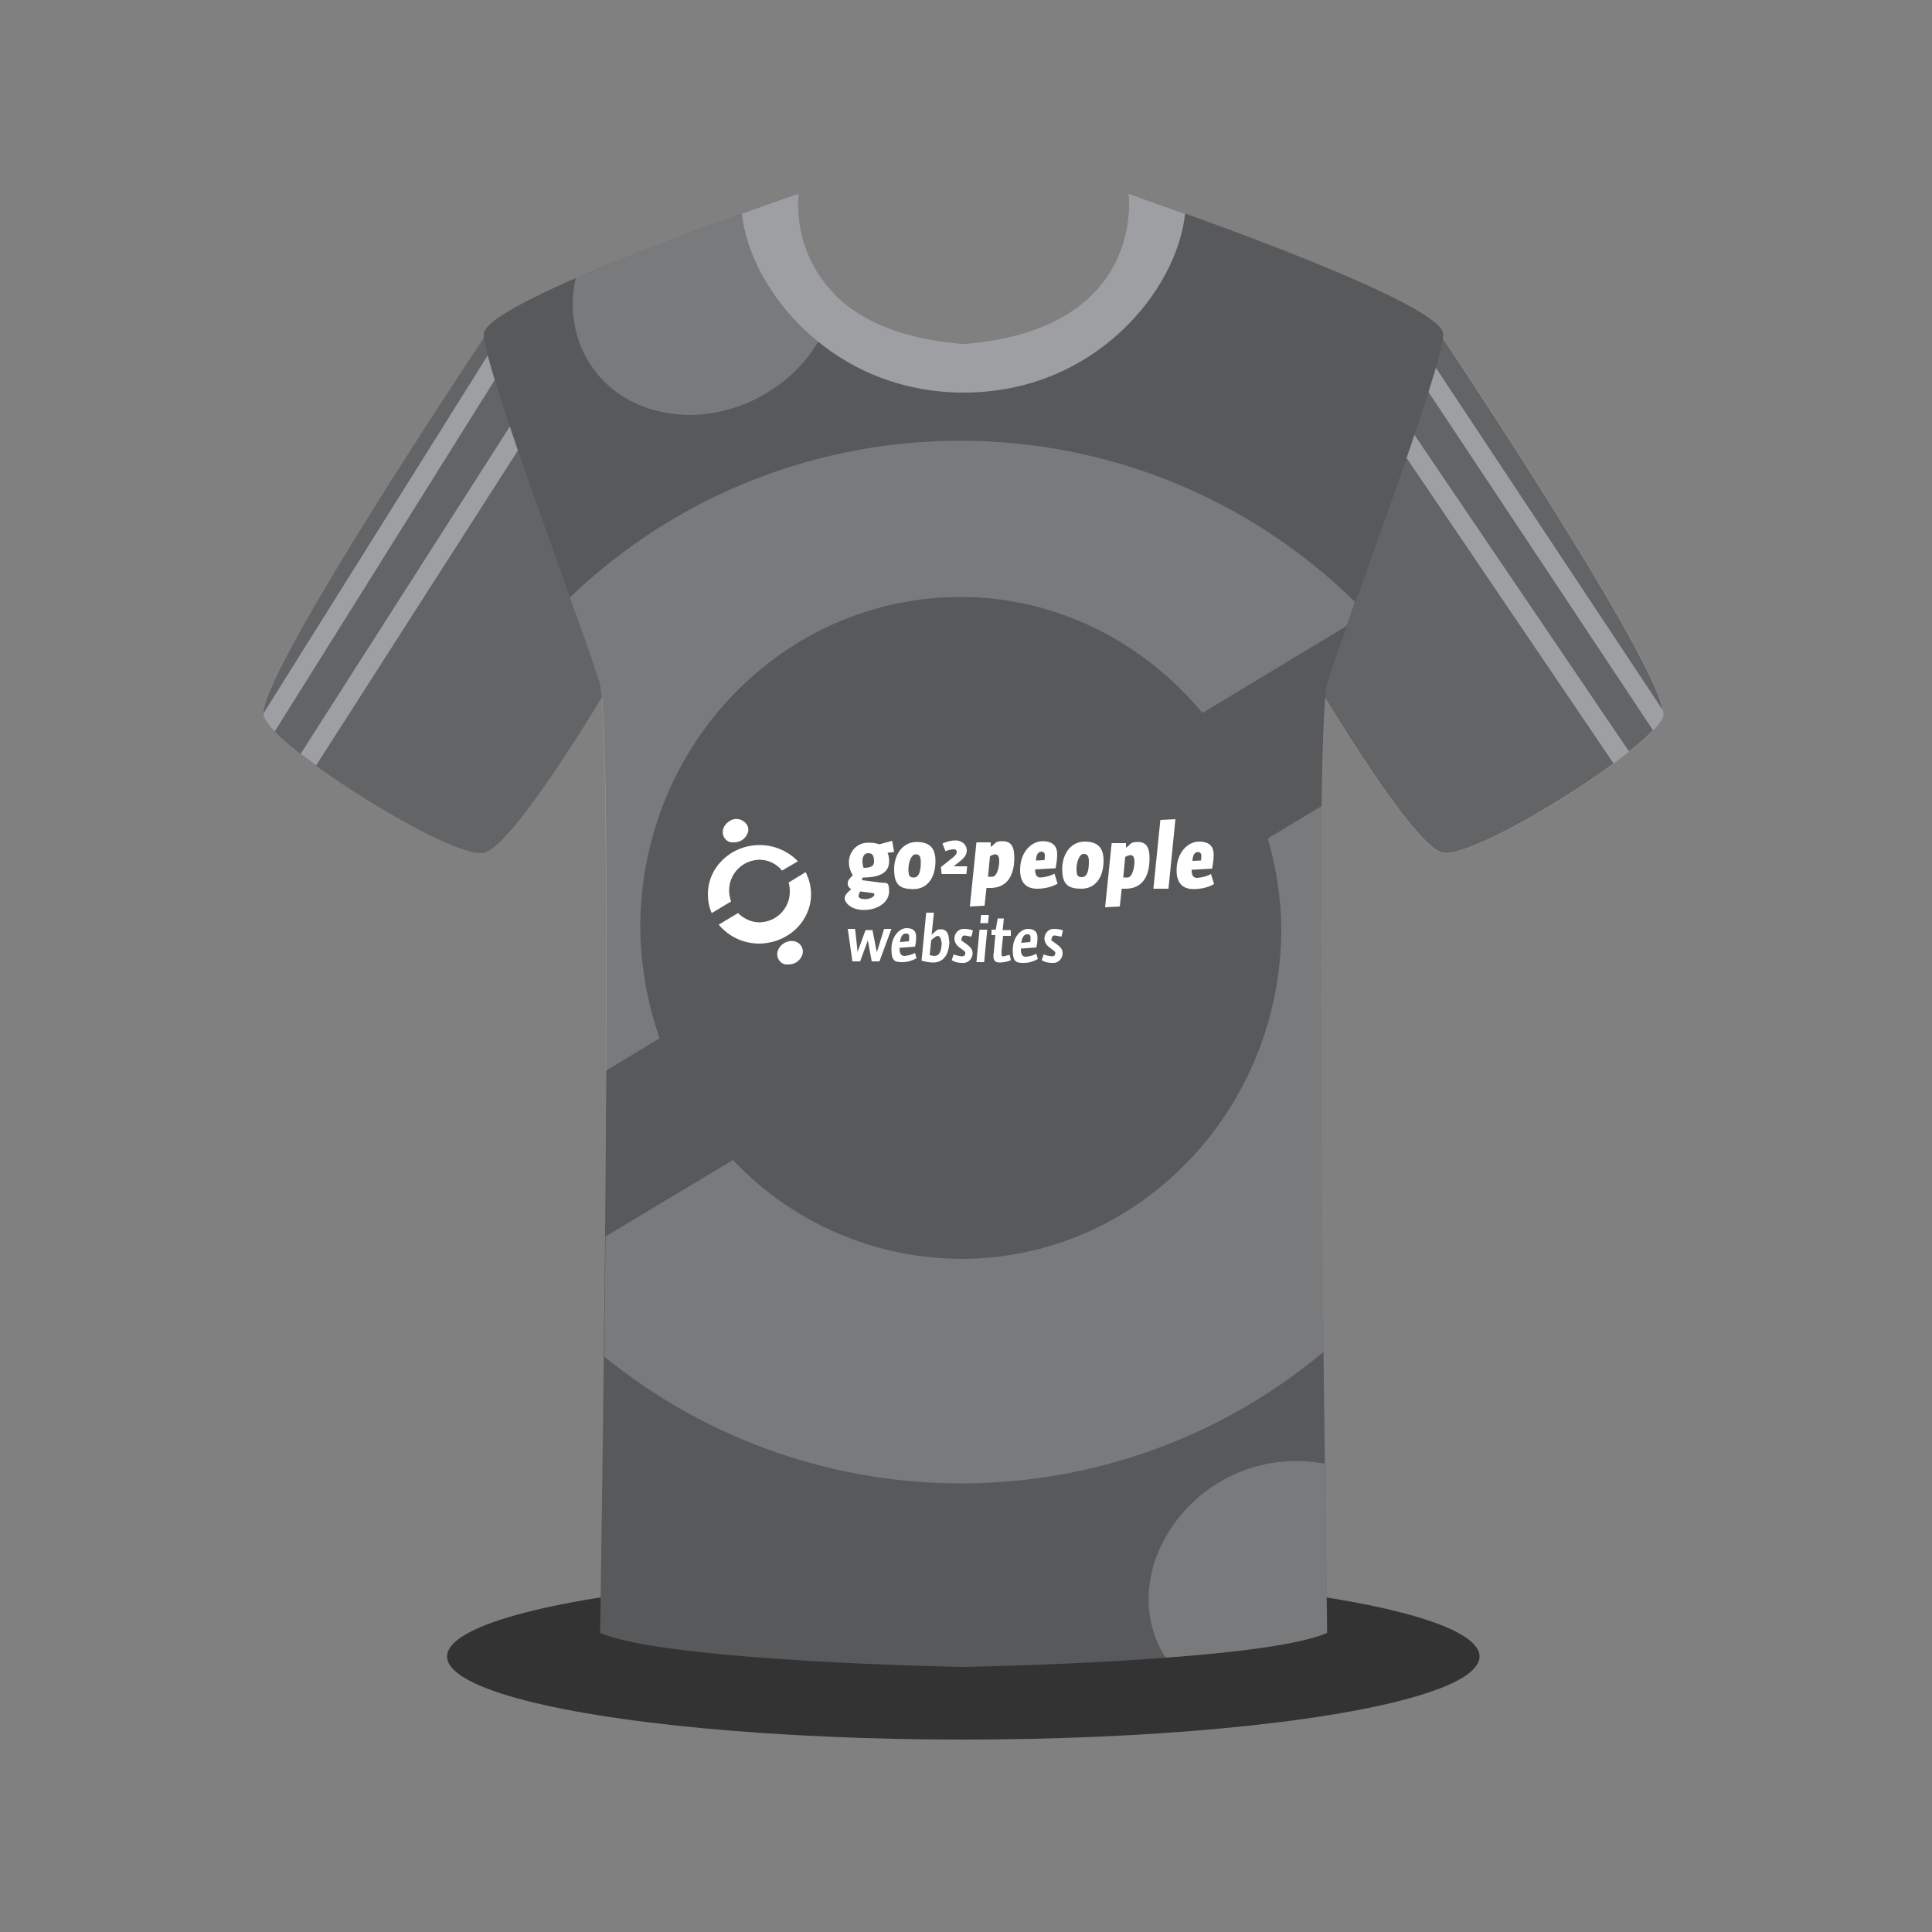
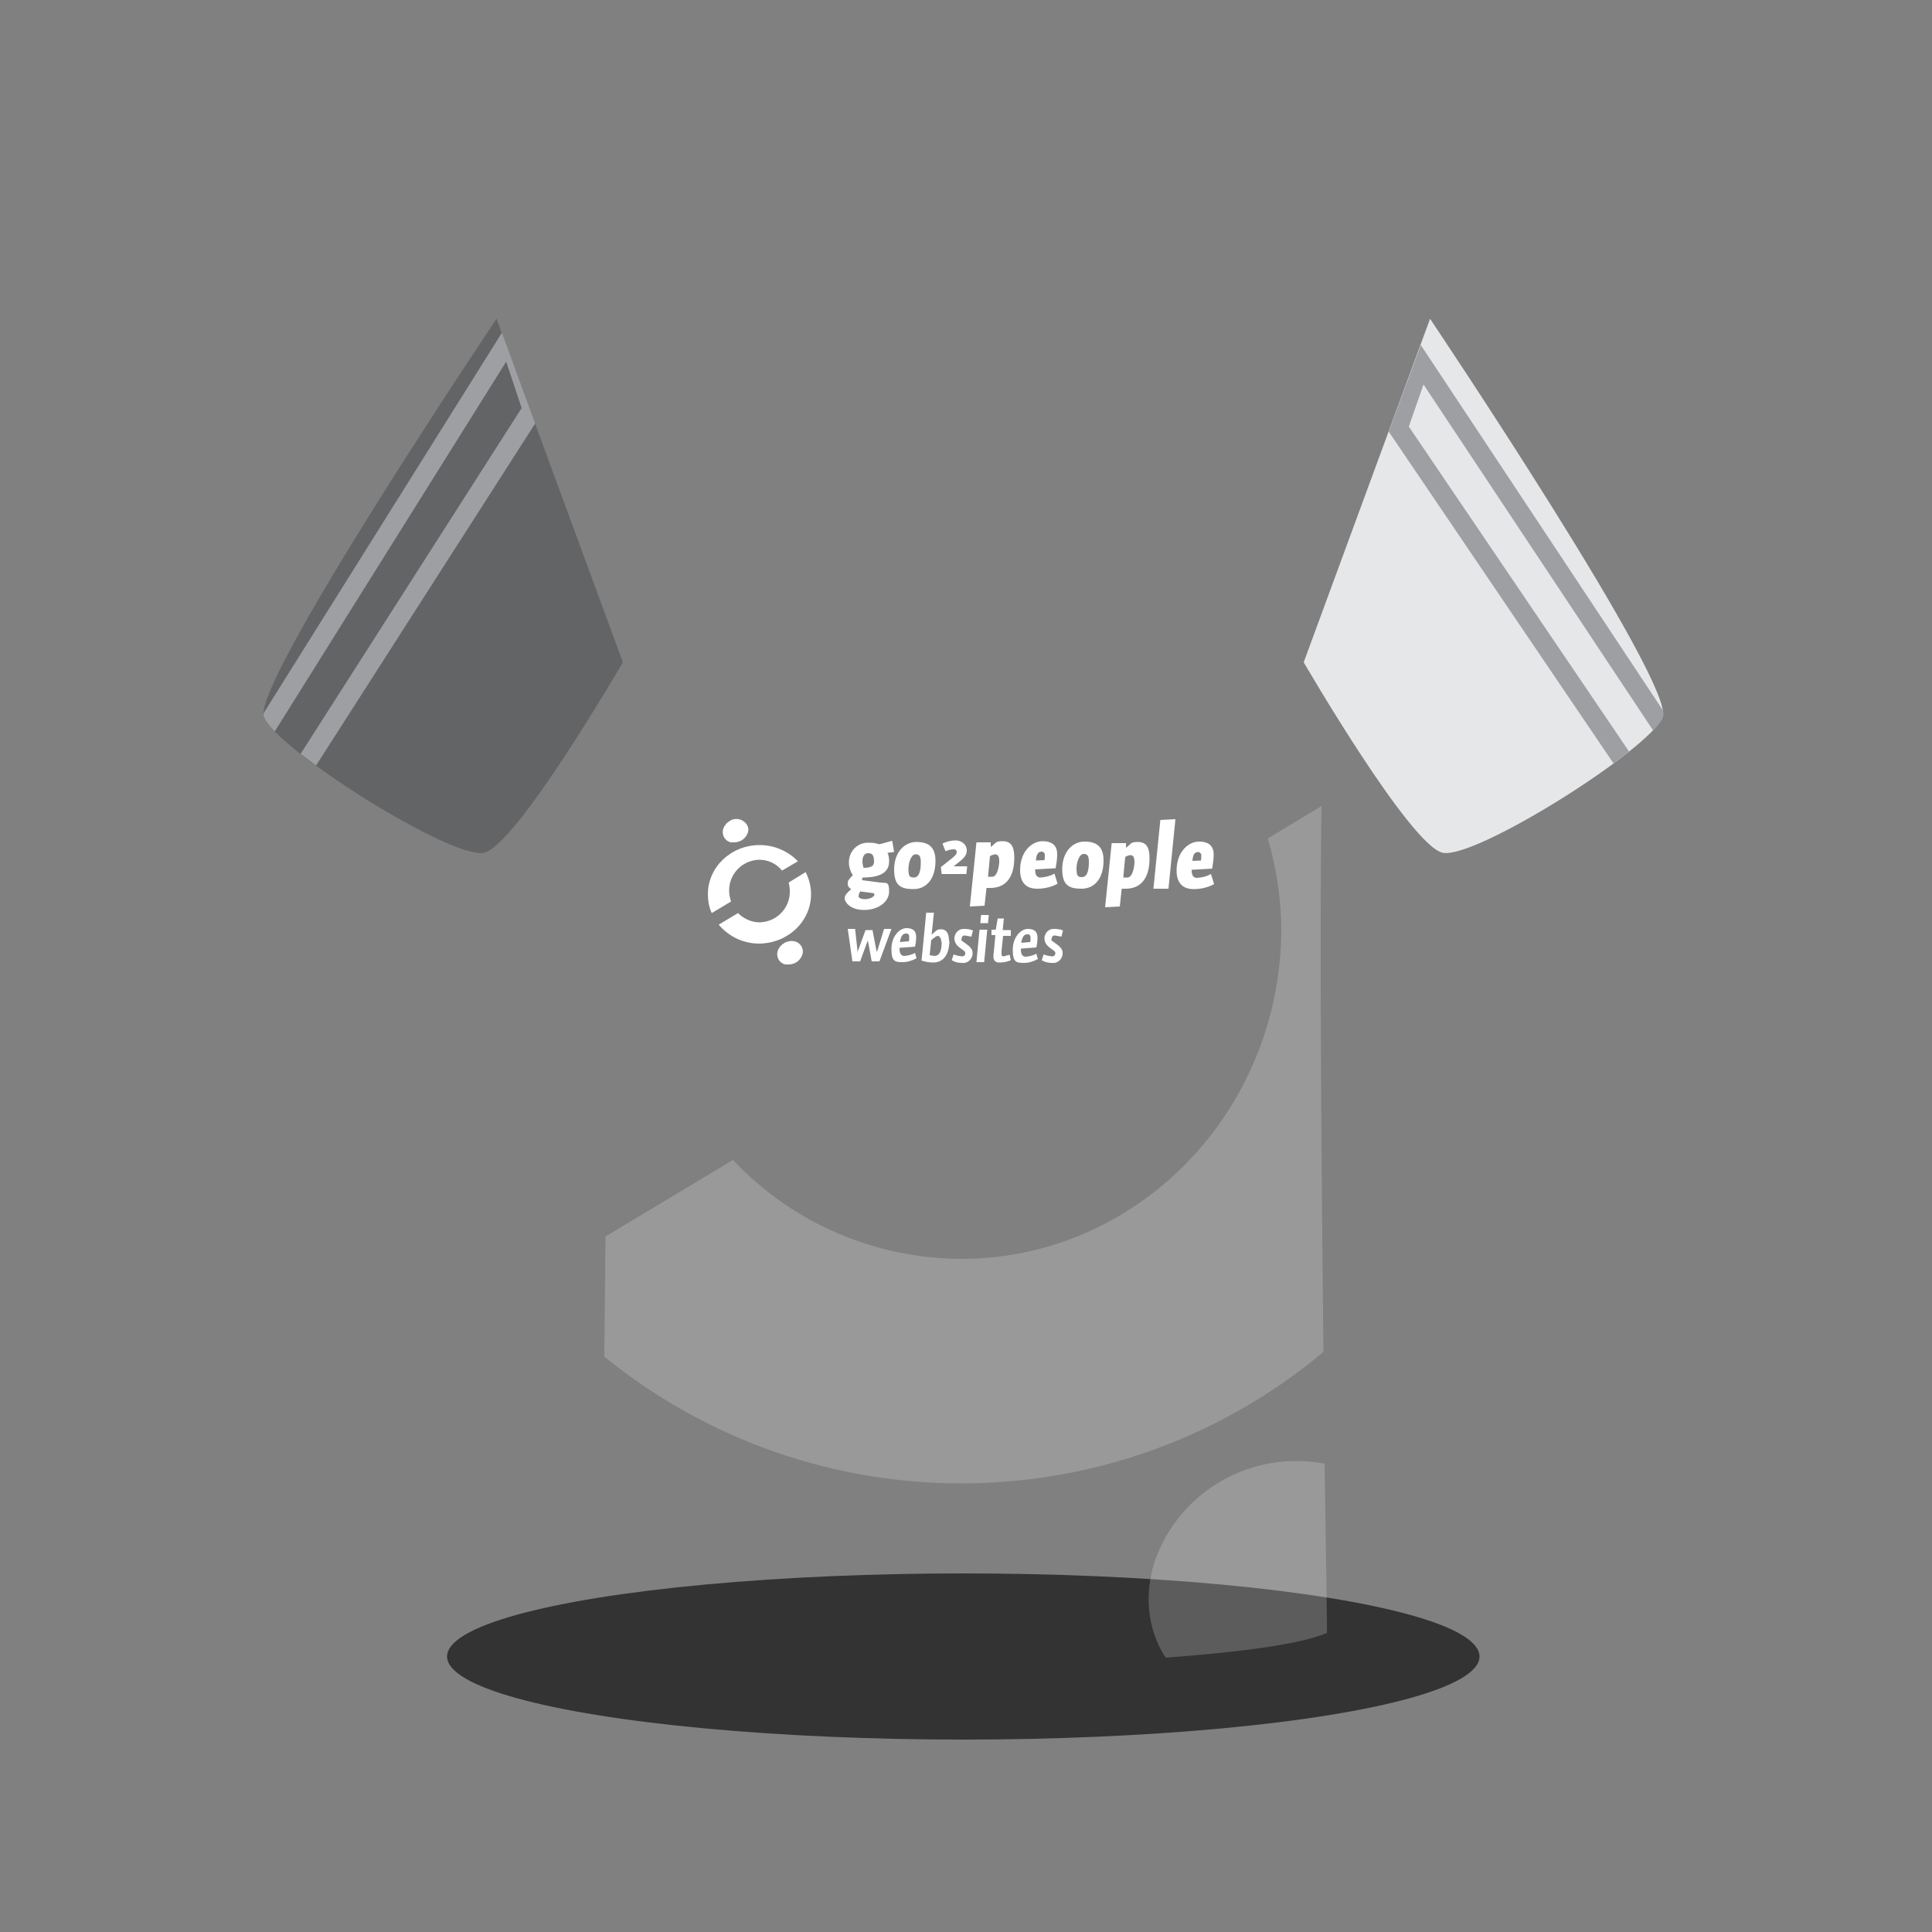
<svg xmlns="http://www.w3.org/2000/svg" version="1.1" id="Layer_1" x="0px" y="0px" width="500px" height="500px" viewBox="0 0 500 500" style="enable-background:new 0 0 500 500;" xml:space="preserve">
  <rect x="0" y="0" width="500" height="500" fill="#808080" stroke="none" />
  <style type="text/css">
	.st0{fill:#333333;}
	.st1{fill:#636466;}
	.st2{fill:#E6E7E8;}
	.st3{fill:#9D9FA2;}
	.st4{fill:#58595B;}
	.st5{fill:#FFFFFF;}
	.st6{opacity:0.2;fill:#FFFFFF;enable-background:new    ;}
</style>
  <title>icon-participant-statistics</title>
  <g>
    <ellipse class="st0" cx="249.3" cy="428.7" rx="133.6" ry="21.5" />
    <path class="st1" d="M128.5,82.5c0,0-63.6,94.7-60.2,103.1c3.4,8.4,48.5,36.8,56.9,35.1s36-49.3,36-49.3L128.5,82.5z" />
    <path class="st2" d="M370.1,82.5c0,0,63.6,94.7,60.2,103.1s-48.5,36.8-56.9,35.1s-36-49.3-36-49.3L370.1,82.5z" />
-     <path class="st1" d="M370.1,82.5c0,0,63.6,94.7,60.2,103.1s-48.5,36.8-56.9,35.1s-36-49.3-36-49.3L370.1,82.5z" />
    <path class="st3" d="M81.8,198.1l56.7-88.5l-8.6-23.5l-61.7,98.5c0,0.3,0,0.7,0.1,1c0.7,1.4,1.7,2.6,2.8,3.7L131,93.6l4,12   l-57.2,89.5L81.8,198.1z" />
    <path class="st3" d="M359.4,111.7l58.2,85.9l4-3.1l-57-84.1l3.8-10.9l59.4,89.5c1.1-1,1.9-2.1,2.6-3.4c0.1-0.6,0.1-1.1,0-1.7   l-62.7-94.6L359.4,111.7z" />
-     <path class="st4" d="M373.5,86.5c0-8.8-81.5-36.4-81.5-36.4s5,35.1-42.6,38.9c-47.7-3.7-42.7-38.9-42.7-38.9s-81.5,27.6-81.5,36.4   s26.3,77.8,30.1,90.3s0,245.8,0,245.8c17.6,7.5,94.1,8.8,94.1,8.8s76.5-1.3,94.1-8.8c0,0-3.8-233.3,0-245.8S373.5,95.3,373.5,86.5z   " />
    <path class="st5" d="M275.1,240.8c-0.7-0.3-1.5-0.4-2.3-0.4c-1.3-0.1-2.4,1-2.5,2.3c0,0,0,0.1,0,0.1c0,1,0.4,1.8,1.7,2.7   c1.3,0.9,1.1,0.9,1.1,1.3s-0.3,0.7-0.9,0.7c-0.7-0.1-1.4-0.2-2.1-0.5l-0.5,1.5c0.8,0.5,1.7,0.7,2.6,0.7c1.4,0.2,2.6-0.8,2.8-2.2   c0-0.1,0-0.2,0-0.3c0-0.9-0.3-1.5-1.9-2.6c-1.6-1.1-0.9-0.8-0.9-1.3c0-0.4,0.3-0.7,0.7-0.7c0,0,0.1,0,0.1,0l1.7,0.3L275.1,240.8z    M268.2,245.2c0.2-0.8,0.3-1.7,0.3-2.5c0-1.5-0.7-2.3-2.5-2.3c-1.8,0-3.9,2.1-3.9,5.4s1,3.4,2.9,3.4c1.3,0,2.5-0.4,3.6-1l-0.4-1.4   c-0.8,0.5-1.8,0.7-2.7,0.8c-0.8,0-1.3-0.5-1.3-1.9v-0.2L268.2,245.2z M264.3,244c0.2-1.4,0.7-2.2,1.5-2.2c0.8,0,0.9,0.3,0.9,1   c0,0.3,0,0.7-0.1,1L264.3,244z M259.8,237.7h-1.6l-0.5,2.9h-1.1v1.4h1l-0.4,4.4c-0.1,0.4-0.1,0.7-0.1,1.1c0,1.2,0.6,1.6,1.6,1.6   c1,0,2-0.2,2.9-0.6l-0.3-1.4l-1.6,0.4c-0.3,0-0.5-0.1-0.5-0.5s0-0.5,0-0.9l0.4-3.9h2v-1.5h-2.1L259.8,237.7z M255.7,238.9l0.2-2.1   h-2l-0.2,2.1H255.7z M255.5,240.6h-2l-0.8,8.4h2L255.5,240.6z M251.8,240.8c-0.7-0.3-1.5-0.4-2.3-0.4c-1.3-0.1-2.4,1-2.5,2.3   c0,0,0,0.1,0,0.1c0,1,0.4,1.8,1.7,2.7s1.1,0.9,1.1,1.3s-0.3,0.7-0.9,0.7c-0.7-0.1-1.4-0.2-2.1-0.5l-0.5,1.5   c0.8,0.5,1.7,0.7,2.6,0.7c1.4,0.2,2.6-0.8,2.8-2.2c0-0.1,0-0.2,0-0.3c0-0.9-0.3-1.5-1.9-2.6s-0.9-0.8-0.9-1.3   c0-0.4,0.3-0.7,0.7-0.7c0,0,0.1,0,0.1,0l1.7,0.3L251.8,240.8z M245.6,243.5c0-2.1-0.8-3-2-3s-1.1,0.2-2.5,1.4l0.6-5.7h-2l-1.2,12.4   c1,0.3,2,0.5,3,0.5c2.6,0,4.2-2,4.2-5.7 M243.7,243.8c0,2.4-0.6,3.6-1.9,3.6l-1.2-0.2l0.4-3.9c1.1-0.9,1.4-1.1,1.7-1.1   s0.9,0.5,0.9,1.5 M236.8,245c0.2-0.8,0.3-1.7,0.3-2.5c0-1.5-0.7-2.3-2.5-2.3s-3.9,2.1-3.9,5.4s1,3.4,2.9,3.4c1.3,0,2.5-0.4,3.6-1   l-0.4-1.4c-0.8,0.5-1.8,0.7-2.7,0.8c-0.8,0-1.3-0.5-1.3-1.9v-0.2L236.8,245z M232.9,243.8c0.2-1.4,0.7-2.2,1.5-2.2s0.9,0.3,0.9,1   c0,0.3,0,0.7-0.1,1L232.9,243.8z M219.4,240.4l1.2,8.4h2l1.8-4.9c0.1-0.2,0.2-0.5,0.2-0.7c0,0.2,0,0.5,0.1,0.7l0.9,4.9h2l3.1-8.4   h-1.9l-1.7,5.5c-0.1,0.2-0.2,0.5-0.2,0.7c0-0.2,0-0.5-0.1-0.7l-1-5.2H224l-1.9,5.2c-0.1,0.2-0.2,0.5-0.2,0.7c0-0.2,0-0.5,0-0.7   l-0.6-5.5H219.4z" />
    <path class="st5" d="M313.7,224.8c0.2-1.2,0.4-2.4,0.4-3.6c0-2.1-1.1-3.4-3.8-3.4s-5.8,2.6-5.8,7.5c0,3,1.4,4.8,4.4,4.8   c1.8,0,3.7-0.4,5.3-1.3l-0.8-2.6c-1.1,0.6-2.3,0.9-3.6,1c-0.9,0-1.4-0.6-1.4-1.9v-0.2L313.7,224.8z M308.6,222.8   c0.1-1.5,0.5-2.3,1.5-2.3c0.4,0,0.8,0.4,0.8,0.8c0,0,0,0.1,0,0.1c0,0.4,0,0.9-0.1,1.3L308.6,222.8z M304.2,212l-3.9,0.2l-1.8,17.8   h3.9L304.2,212z M291.2,221.8c0.4-0.3,0.8-0.4,1.3-0.5c0.8,0,1.1,0.6,1.1,1.8s-0.5,4-1.8,4h-1.1L291.2,221.8z M290.3,230h1   c3.8,0,6.2-2.5,6.2-7.9c0-3-1-4.2-3-4.2s-1.6,0.4-3.1,1.5v-1.2h-3.7l-1.7,16.6l3.8-0.2L290.3,230z M281.8,223.1   c0,2.8-0.7,3.9-1.8,3.9s-1.4-0.4-1.4-2.2s0.8-3.8,1.8-3.8S281.8,221.4,281.8,223.1 M285.6,222.7c0-3.3-1.5-4.9-4.9-4.9   s-5.8,3-5.8,7.1s1.6,5.1,5,5.1S285.6,227.3,285.6,222.7 M273.2,224.7c0.2-1.2,0.4-2.4,0.4-3.6c0-2.1-1.1-3.4-3.8-3.4   c-2.7,0-5.8,2.6-5.8,7.5c0,3,1.4,4.8,4.4,4.8c1.8,0,3.7-0.4,5.3-1.3l-0.8-2.6c-1.1,0.6-2.3,0.9-3.6,1c-0.9,0-1.4-0.6-1.4-1.9V225   L273.2,224.7z M268.1,222.7c0.1-1.5,0.5-2.3,1.5-2.3c0.4,0,0.8,0.4,0.8,0.8c0,0,0,0.1,0,0.1c0,0.4,0,0.9-0.1,1.3L268.1,222.7z    M256.2,221.6c0.4-0.3,0.8-0.4,1.3-0.5c0.8,0,1.1,0.6,1.1,1.8s-0.5,4-1.8,4h-1.1L256.2,221.6z M255.3,229.8h1   c3.8,0,6.2-2.5,6.2-7.9c0-3-1-4.2-3-4.2s-1.6,0.4-3.1,1.5V218h-3.7l-1.7,16.6l3.8-0.2L255.3,229.8z M244.7,220.3   c0.7-0.3,1.4-0.5,2.1-0.5c0.6,0,0.8,0.3,0.8,0.7s-0.2,0.8-1.2,1.6l-2.9,2.3l0.2,1.8h6.4l0.2-2h-3.5l1.4-1.1c1.5-1.2,2-1.9,2-3.1   s-1.1-2.5-2.9-2.5c-1.2,0-2.3,0.3-3.4,0.8L244.7,220.3z M238.3,223.2c0,2.8-0.7,3.9-1.8,3.9s-1.4-0.4-1.4-2.2s0.8-3.8,1.8-3.8   S238.3,221.5,238.3,223.2 M242.1,222.8c0-3.3-1.5-4.9-4.9-4.9s-5.8,3-5.8,7.1s1.6,5.1,5,5.1S242.1,227.4,242.1,222.8 M226.3,231.5   c0,0.6-1.2,1.2-2.4,1.2s-1.7-0.4-1.7-0.7c0-0.5,0.2-0.9,0.4-1.3l3.1,0.4C226.1,231.1,226.3,231.3,226.3,231.5 M226.2,223   c0,1-0.6,1.6-2.7,1.6c-0.2-0.6-0.3-1.1-0.3-1.7c0-1.1,0.4-2.1,1.5-2.1s1.5,0.6,1.5,2.3 M225,218.1c-2.8-0.2-5.1,1.9-5.3,4.7   c0,0.2,0,0.3,0,0.5c0,1.1,0.4,2.3,1,3.2c-1.1,1.1-1.3,1.5-1.3,2c-0.1,0.7,0.3,1.3,0.9,1.6c-1.5,1.3-1.7,1.8-1.7,2.5s1.3,2.9,5,2.9   s6.5-2.1,6.5-4.8s-0.7-2.1-2.3-2.3l-4.6-0.6c-0.1,0-0.1,0-0.1-0.2c0-0.2,0.1-0.4,0.2-0.5c5.1,0,6.8-1.7,6.8-4.2   c0-0.8-0.1-1.5-0.4-2.2l1.7-0.2l-0.5-2.9l-3.3,0.9c-0.7-0.2-1.5-0.4-2.3-0.4" />
    <path class="st5" d="M206.5,222.9c-2.6-2.7-6.2-4.2-9.9-4.2c-7.4,0-13.4,5.7-13.4,12.7c0,1.7,0.3,3.4,1,4.9l5-3   c-0.3-0.9-0.5-1.8-0.5-2.7c-0.1-4.4,3.4-8,7.8-8.1c2.3,0,4.4,1,5.9,2.8L206.5,222.9z" />
    <path class="st5" d="M193.2,213.3c-1-1.4-3-1.8-4.4-0.8c-0.7,0.4-1.3,1.1-1.6,1.9c-0.5,1.4,0.2,3,1.6,3.5c0.2,0.1,0.4,0.1,0.6,0.1   h0.6c0.7,0,1.3-0.2,1.9-0.5l0,0c0.7-0.4,1.3-1.1,1.6-1.9C193.8,214.8,193.7,214,193.2,213.3z" />
    <path class="st5" d="M209.9,231.4c0-2-0.5-3.9-1.4-5.7l-4.4,2.7c0.2,0.7,0.3,1.5,0.3,2.2c0.1,4.4-3.4,8-7.8,8.1   c-2.1,0-4.1-0.9-5.6-2.4l-5,3c2.6,3.1,6.4,4.9,10.5,4.9C204,244.1,209.9,238.4,209.9,231.4z" />
    <path class="st5" d="M202.9,244.1c-0.7,0.4-1.3,1.1-1.6,1.9c-0.5,1.4,0.2,3,1.6,3.5c0.2,0.1,0.4,0.1,0.6,0.1h0.6   c0.7,0,1.3-0.2,1.9-0.5l0,0c0.7-0.4,1.3-1.1,1.6-1.9c0.3-0.8,0.2-1.6-0.2-2.3C206.5,243.4,204.5,243.1,202.9,244.1   C203,244.1,203,244.1,202.9,244.1z" />
-     <path class="st6" d="M152.2,93.4c4.3,7.2,11.6,12,20.5,13.5c1.9,0.3,3.9,0.5,5.8,0.5c7-0.1,13.9-2,19.9-5.7l0,0   c7.8-4.6,13.7-11.8,16.6-20.3c0.5-1.7,0.9-3.4,1.2-5.1c-6.9-6.9-10.4-16.5-9.5-26.2c0,0-33.6,11.4-57.7,21.9   C147.3,79.3,148.4,87,152.2,93.4z" />
-     <path class="st6" d="M165.7,240.1c0-47.3,37.1-85.6,82.9-85.6c25.1,0,47.4,11.8,62.6,30l37.3-22.5l2.2-6.2   c-56.3-55.2-146.3-55.7-203.2-1.2c3.7,10.2,6.6,18.5,7.7,22.1c1.6,5.3,1.8,50.3,1.6,100.4l13.9-8.4   C167.5,259.5,165.8,249.8,165.7,240.1z" />
    <path class="st6" d="M342.5,349.8c-0.5-46.9-1-105.5-0.5-141.2l-13.9,8.4c2.2,7.5,3.4,15.3,3.5,23.2c0,47.3-37.1,85.6-82.9,85.6   c-22.3-0.1-43.7-9.3-59-25.6l-33,19.8c-0.1,10.7-0.2,21.2-0.3,31.1c54.4,44.2,132.5,43.7,186.2-1.3H342.5z" />
    <path class="st6" d="M342.8,378.8c-18.8-3.6-37.5,7-43.9,25.1c-2.8,8.5-2,17.2,2.3,24.4l0.5,0.7c17.6-1.3,34.6-3.3,41.7-6.4   C343.5,422.6,343.2,404.8,342.8,378.8z" />
-     <path class="st3" d="M292,50.1c0,0,5,35.1-42.6,38.9c-47.7-3.7-42.7-38.9-42.7-38.9L192,55.3c2.1,19.8,23.5,46.3,57.4,46.3   s55.2-26.4,57.3-46.3L292,50.1z" />
  </g>
</svg>